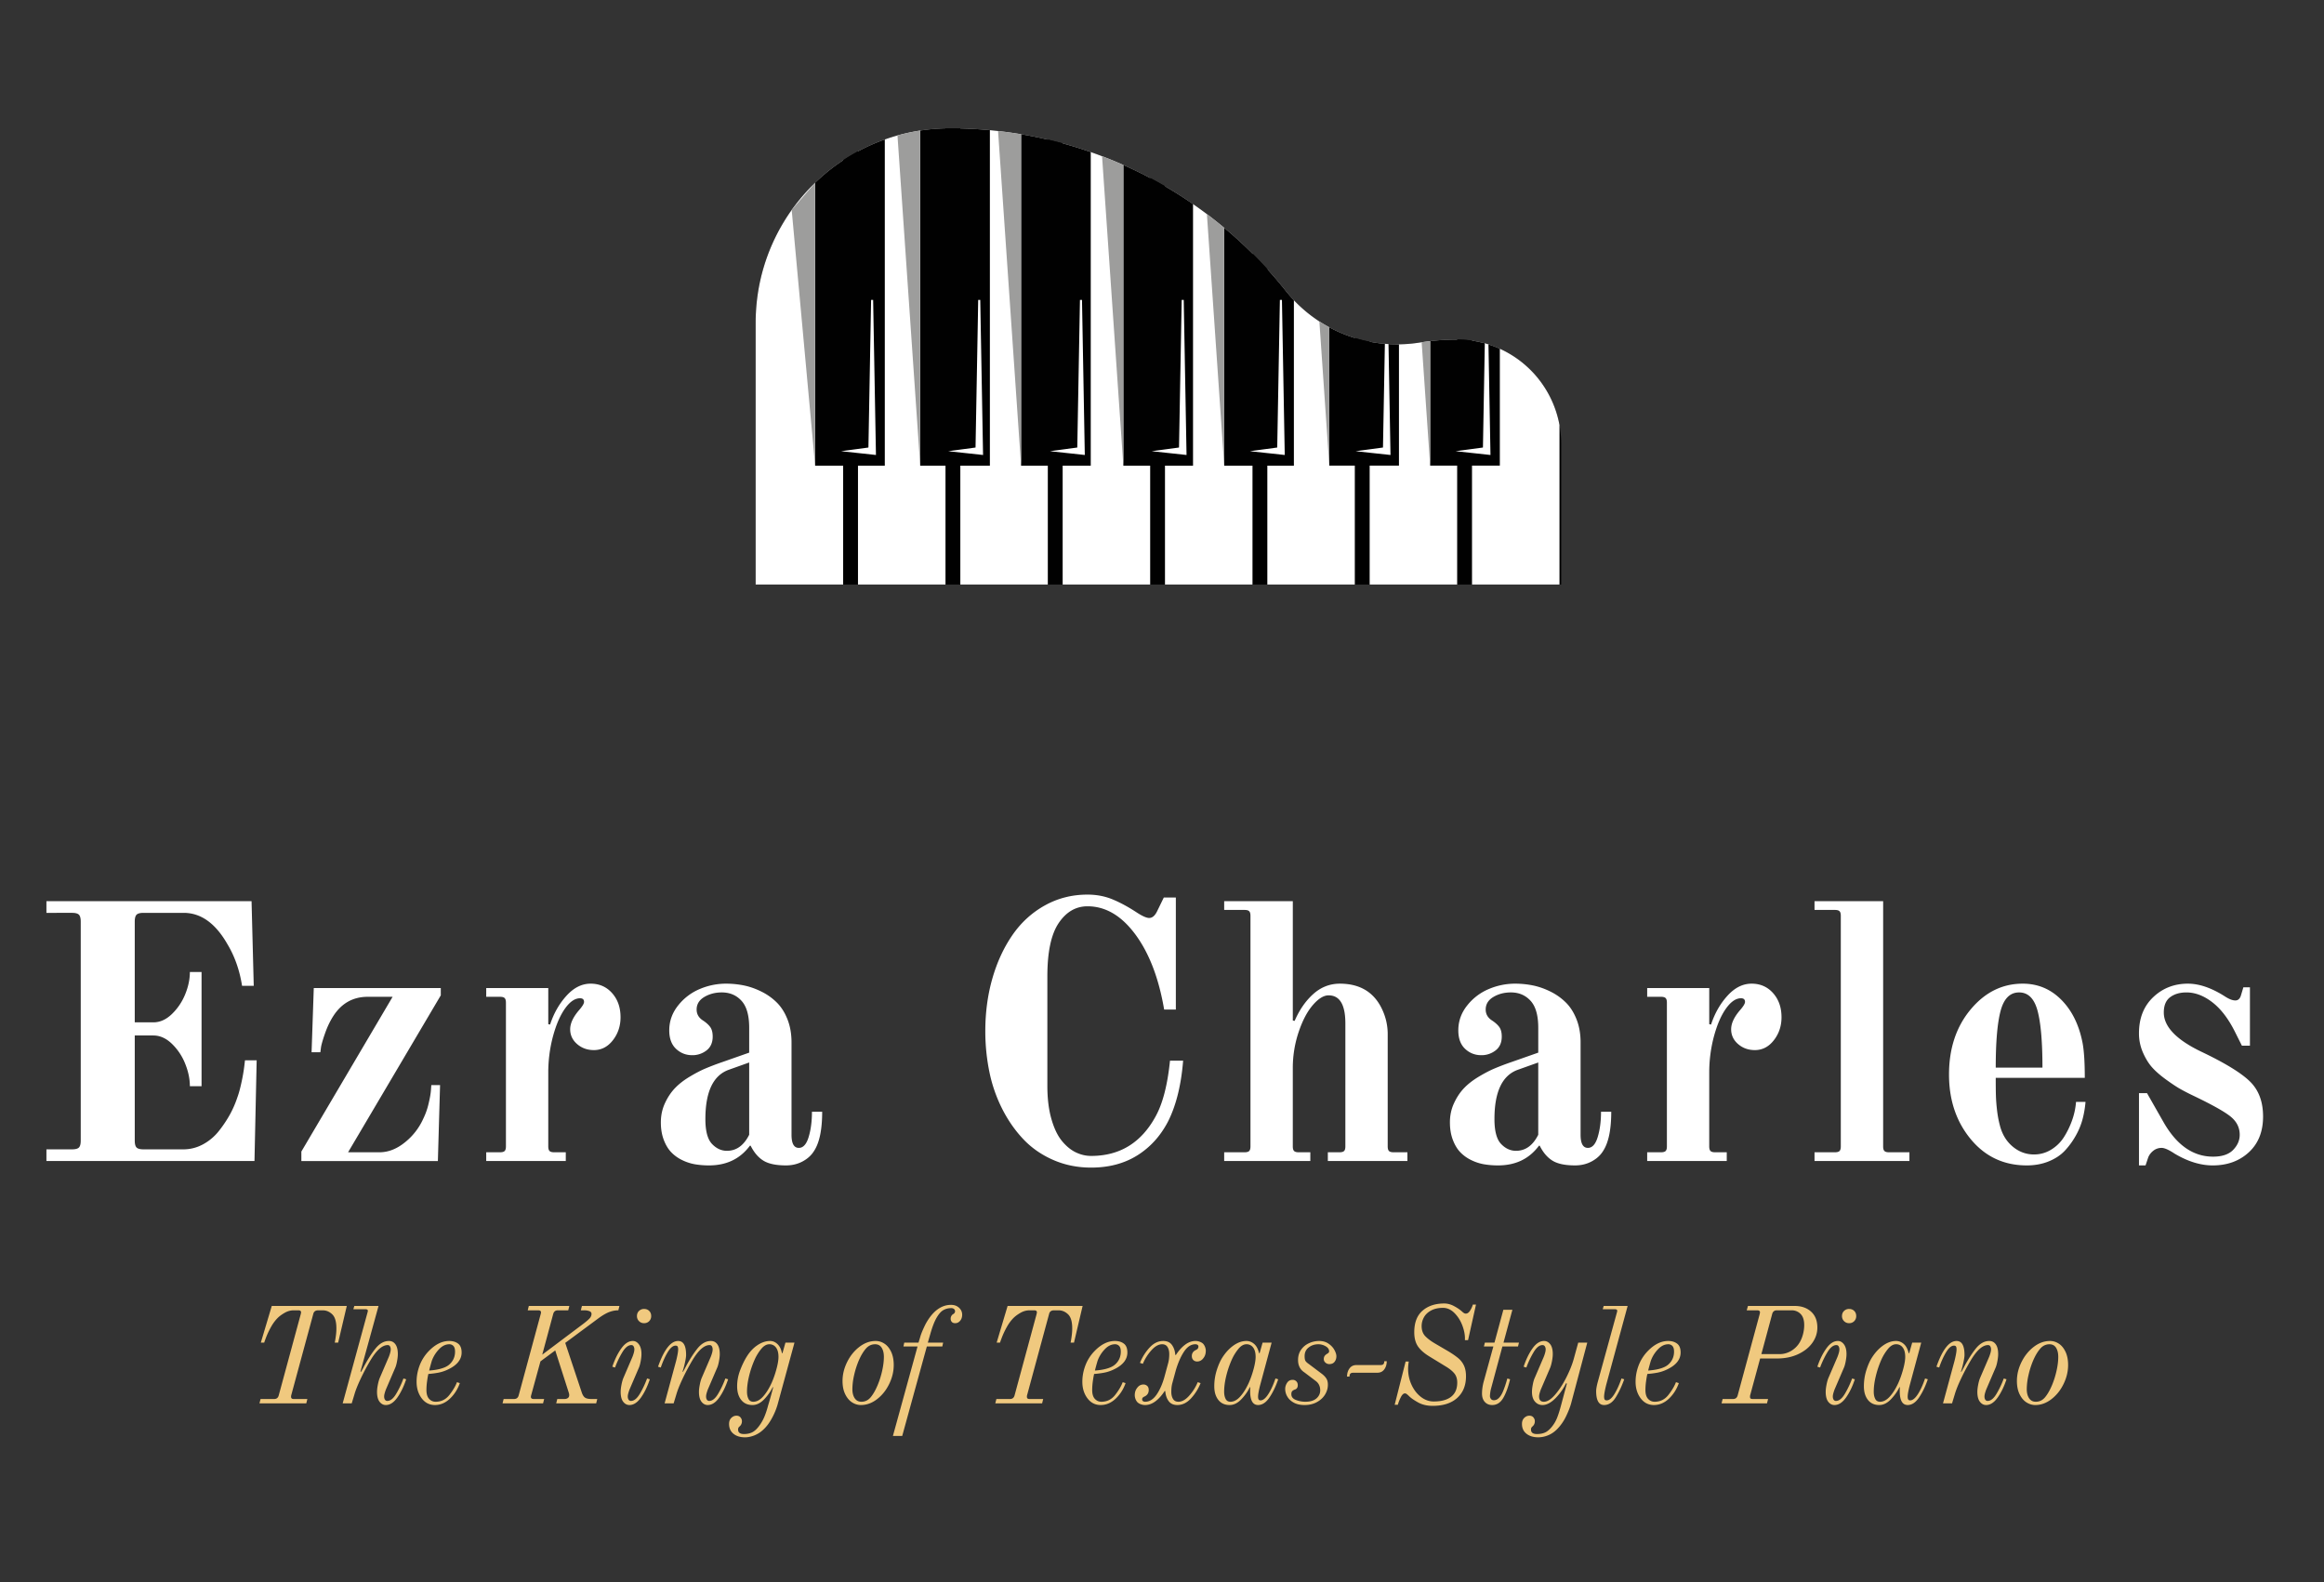
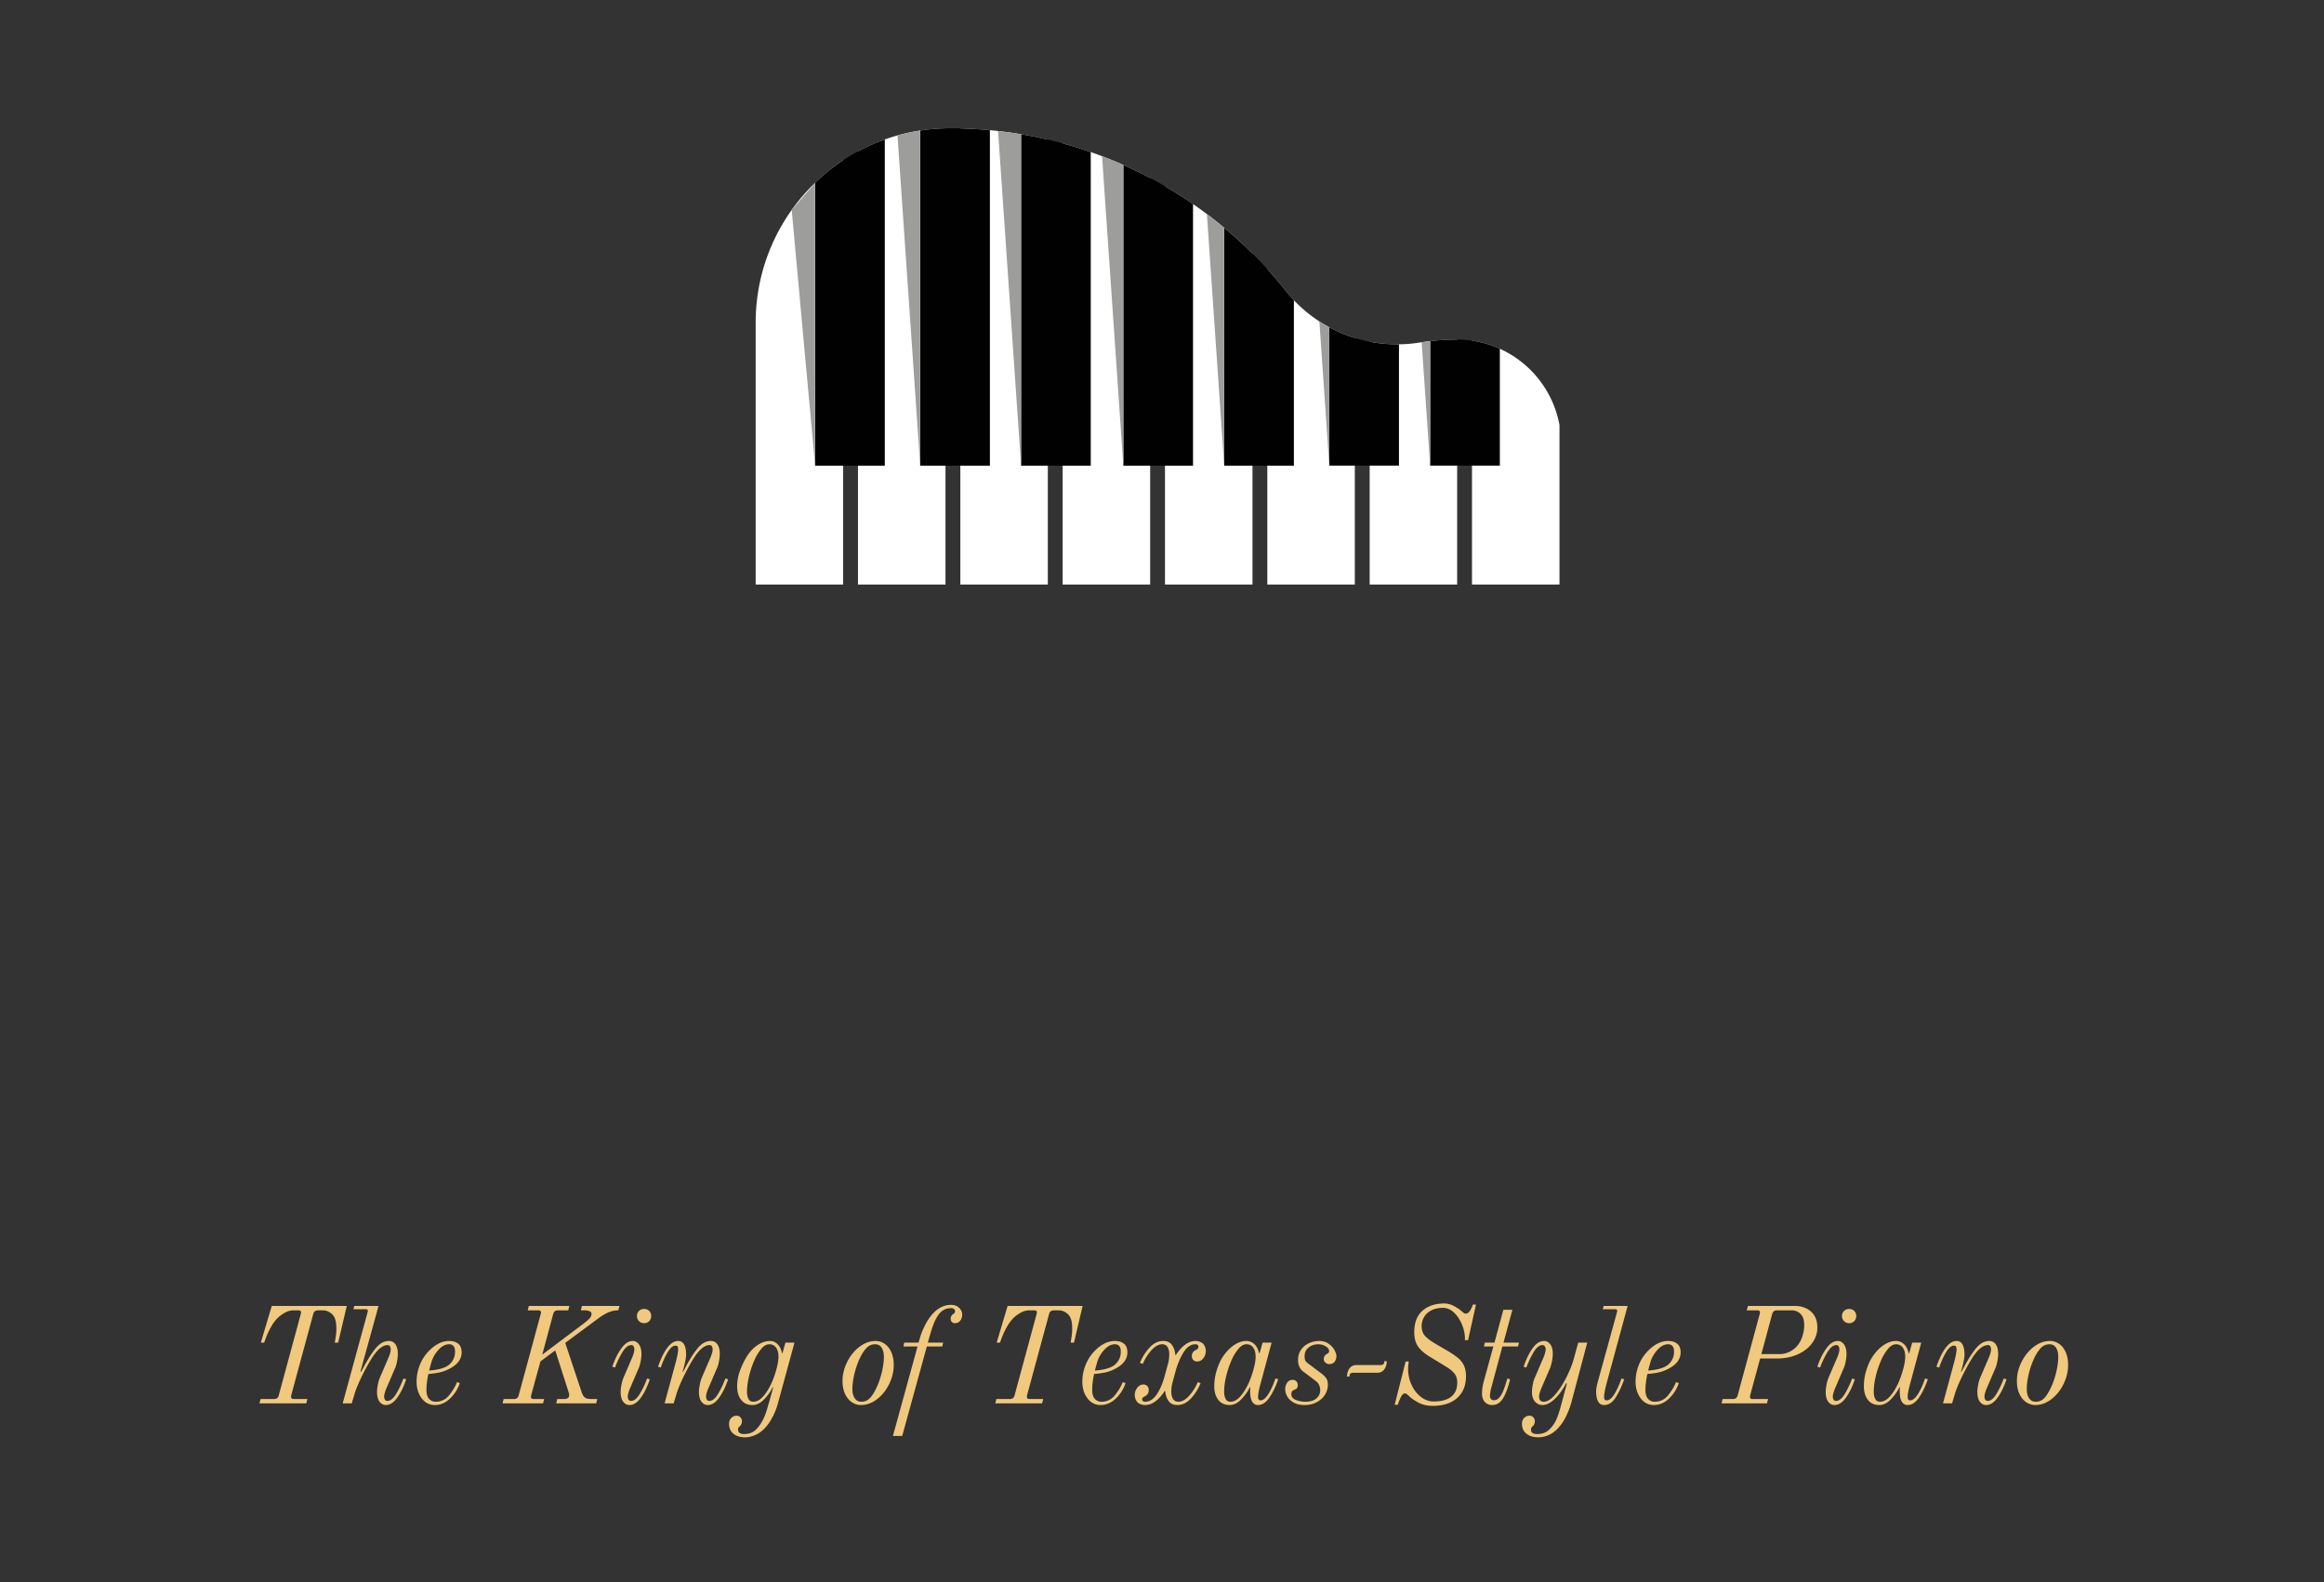
<svg xmlns="http://www.w3.org/2000/svg" width="326" height="222" viewBox="0 0 326 222">
  <rect x="0" y="0" width="326" height="222" fill="#333333" stroke="none" />
  <g fill-rule="nonzero" fill="none">
    <g fill="#FFF">
-       <path d="M6.513 162.882v-1.638h3.584c.477 0 .802-.085.972-.256.171-.17.256-.495.256-.973v-30.72c0-.478-.085-.802-.256-.973-.17-.17-.495-.256-.972-.256H6.513v-1.638h28.774l.307 11.878h-1.638c-.342-2.184-1.024-4.13-2.048-5.836-1.673-2.936-3.72-4.404-6.144-4.404h-5.632c-.478 0-.802.086-.973.256-.17.171-.256.495-.256.973v14.131h2.611c.922 0 1.784-.384 2.586-1.152a8.003 8.003 0 0 0 1.869-2.764c.443-1.076.665-2.125.665-3.15h1.639v16.026h-1.639c0-1.024-.222-2.082-.665-3.174a7.95 7.95 0 0 0-1.87-2.79c-.801-.768-1.663-1.152-2.585-1.152h-2.611v14.745c0 .478.085.802.256.973.17.17.495.256.973.256h5.58c.99 0 1.92-.239 2.791-.717a7.202 7.202 0 0 0 2.227-1.894 16.878 16.878 0 0 0 1.536-2.304c.41-.751.751-1.536 1.024-2.355.205-.546.401-1.263.589-2.15a25.36 25.36 0 0 0 .384-2.202l.102-.87h1.639l-.307 14.13H6.513zM42.274 162.882v-1.33l12.8-21.71h-3.482c-2.048 0-3.652.888-4.813 2.663-.443.683-.819 1.45-1.126 2.304-.307.853-.512 1.536-.614 2.048l-.103.768h-1.229l.308-9.011h17.817v1.024l-13.005 22.016h4.404c1.228 0 2.415-.461 3.558-1.383a8.895 8.895 0 0 0 2.586-3.328 9.764 9.764 0 0 0 .742-2.099c.188-.785.299-1.416.333-1.894l.051-.717h1.229l-.307 10.65h-19.15zM68.205 162.882v-1.228h1.945c.307 0 .52-.06.64-.18.12-.119.18-.332.18-.64v-20.172c0-.308-.06-.52-.18-.64s-.333-.18-.64-.18h-1.945v-1.228h8.704v5.068l.256.052c.512-1.57 1.28-2.919 2.304-4.045 1.024-1.127 2.15-1.69 3.379-1.69s2.236.444 3.02 1.331c.786.888 1.178 2.014 1.178 3.38 0 1.228-.358 2.304-1.075 3.225-.717.922-1.604 1.383-2.662 1.383-.922 0-1.707-.282-2.356-.845-.648-.563-.972-1.255-.972-2.074s.41-1.706 1.228-2.662c.478-.546.717-.939.717-1.178 0-.341-.187-.512-.563-.512-.717 0-1.416.478-2.1 1.434-.682.956-1.245 2.253-1.689 3.891a19.7 19.7 0 0 0-.665 5.171v10.291c0 .308.06.521.179.64.12.12.333.18.64.18h1.638v1.228H68.205zM98.948 156.994c0 1.673.308 2.834.922 3.482.614.649 1.314.973 2.1.973 1.33 0 2.371-.751 3.122-2.253v-10.138l-2.867 1.024c-2.184.786-3.277 3.09-3.277 6.912zm-6.246.461c0-.955.188-1.843.563-2.662.376-.82.836-1.52 1.383-2.1.546-.58 1.228-1.117 2.048-1.612.819-.495 1.57-.888 2.252-1.178a37.1 37.1 0 0 1 2.356-.896l3.788-1.331v-3.482c0-1.74-.358-3.003-1.075-3.788-.717-.785-1.638-1.178-2.765-1.178-.921 0-1.74.213-2.457.64-.717.427-1.075 1.016-1.075 1.766 0 .615.273 1.11.819 1.485.478.307.836.623 1.075.947.239.325.358.777.358 1.357 0 .854-.29 1.502-.87 1.946a3.198 3.198 0 0 1-1.997.665c-.887 0-1.647-.298-2.278-.896-.632-.597-.947-1.459-.947-2.585 0-1.297.418-2.466 1.254-3.507a7.583 7.583 0 0 1 3.046-2.304 9.422 9.422 0 0 1 3.636-.743c.887 0 1.74.086 2.56.256.819.17 1.638.461 2.457.87a8.2 8.2 0 0 1 2.15 1.537c.615.614 1.11 1.4 1.485 2.355.376.956.564 2.03.564 3.225v12.954c0 1.229.34 1.843 1.024 1.843.614 0 1.075-.512 1.382-1.536.307-1.024.46-2.201.46-3.533h1.434c0 2.492-.375 4.318-1.126 5.479-.376.614-.913 1.11-1.613 1.485s-1.476.563-2.33.563c-1.399 0-2.457-.222-3.174-.666-.717-.443-1.314-1.143-1.792-2.099h-.102c-1.366 1.843-3.277 2.765-5.735 2.765a11.83 11.83 0 0 1-1.945-.154 6.65 6.65 0 0 1-1.818-.589 5.348 5.348 0 0 1-1.536-1.1c-.427-.444-.776-1.024-1.05-1.741-.273-.717-.41-1.536-.41-2.458zM138.215 144.655c0-2.594.324-5.034.973-7.321.648-2.287 1.578-4.318 2.79-6.093 1.212-1.775 2.73-3.175 4.557-4.199 1.826-1.024 3.831-1.536 6.016-1.536 1.263 0 2.432.222 3.507.666 1.075.444 2.21 1.058 3.405 1.843.785.512 1.365.768 1.74.768.444 0 .82-.324 1.127-.973l.922-1.894h1.69v15.718h-1.64c-.75-4.403-2.098-7.918-4.044-10.547-1.946-2.628-4.181-3.942-6.707-3.942-1.639 0-2.987.785-4.045 2.355-1.058 1.57-1.587 4.062-1.587 7.475v15.36c0 1.775.188 3.32.563 4.634.375 1.314.862 2.338 1.46 3.072.597.734 1.245 1.271 1.945 1.613.7.341 1.425.512 2.176.512 4.028 0 7.048-1.86 9.062-5.581.99-1.81 1.656-4.403 1.997-7.783h1.843c-.273 3.414-.973 6.247-2.099 8.5-1.058 2.048-2.5 3.643-4.326 4.787-1.827 1.143-3.985 1.715-6.477 1.715-1.912 0-3.687-.358-5.325-1.075-1.638-.717-3.038-1.69-4.198-2.919-1.161-1.228-2.15-2.653-2.97-4.275a20.571 20.571 0 0 1-1.792-5.197 28.402 28.402 0 0 1-.563-5.683zM171.723 162.882v-1.228h2.867c.308 0 .52-.06.64-.18.12-.119.18-.332.18-.64v-32.358c0-.307-.06-.52-.18-.64s-.332-.18-.64-.18h-2.867v-1.228h9.626v16.742l.256.052c.682-1.57 1.561-2.833 2.637-3.79 1.075-.955 2.312-1.433 3.712-1.433 1.57 0 2.884.376 3.942 1.127.853.614 1.527 1.467 2.022 2.56a8.104 8.104 0 0 1 .743 3.379v15.77c0 .307.06.52.179.64.12.119.333.179.64.179h1.946v1.228h-11.162v-1.228h1.638c.308 0 .52-.06.64-.18.12-.119.18-.332.18-.64V143.58c0-2.628-.785-3.942-2.356-3.942-.682 0-1.416.452-2.201 1.356-.785.905-1.45 2.168-1.997 3.79a15.85 15.85 0 0 0-.82 5.094v10.956c0 .308.06.521.18.64.12.12.333.18.64.18h1.638v1.228h-12.083zM209.635 156.994c0 1.673.307 2.834.921 3.482.615.649 1.315.973 2.1.973 1.33 0 2.372-.751 3.123-2.253v-10.138l-2.867 1.024c-2.185.786-3.277 3.09-3.277 6.912zm-6.247.461c0-.955.188-1.843.564-2.662.375-.82.836-1.52 1.382-2.1.546-.58 1.229-1.117 2.048-1.612.82-.495 1.57-.888 2.253-1.178a37.1 37.1 0 0 1 2.355-.896l3.789-1.331v-3.482c0-1.74-.359-3.003-1.075-3.788-.717-.785-1.639-1.178-2.765-1.178-.922 0-1.741.213-2.458.64-.717.427-1.075 1.016-1.075 1.766 0 .615.273 1.11.82 1.485.477.307.835.623 1.074.947.24.325.359.777.359 1.357 0 .854-.29 1.502-.87 1.946a3.198 3.198 0 0 1-1.997.665c-.888 0-1.647-.298-2.279-.896-.631-.597-.947-1.459-.947-2.585 0-1.297.418-2.466 1.254-3.507a7.583 7.583 0 0 1 3.047-2.304 9.422 9.422 0 0 1 3.635-.743c.887 0 1.74.086 2.56.256.82.17 1.638.461 2.458.87a8.2 8.2 0 0 1 2.15 1.537c.614.614 1.11 1.4 1.485 2.355.375.956.563 2.03.563 3.225v12.954c0 1.229.341 1.843 1.024 1.843.614 0 1.075-.512 1.382-1.536.308-1.024.461-2.201.461-3.533h1.434c0 2.492-.376 4.318-1.127 5.479-.375.614-.913 1.11-1.612 1.485-.7.375-1.477.563-2.33.563-1.4 0-2.458-.222-3.174-.666-.717-.443-1.315-1.143-1.792-2.099h-.103c-1.365 1.843-3.277 2.765-5.734 2.765a11.83 11.83 0 0 1-1.946-.154 6.65 6.65 0 0 1-1.817-.589 5.348 5.348 0 0 1-1.536-1.1c-.427-.444-.777-1.024-1.05-1.741-.273-.717-.41-1.536-.41-2.458zM231.06 162.882v-1.228h1.946c.307 0 .52-.06.64-.18.12-.119.179-.332.179-.64v-20.172c0-.308-.06-.52-.18-.64-.119-.12-.332-.18-.64-.18h-1.945v-1.228h8.704v5.068l.256.052c.512-1.57 1.28-2.919 2.304-4.045 1.024-1.127 2.15-1.69 3.38-1.69 1.228 0 2.235.444 3.02 1.331.785.888 1.178 2.014 1.178 3.38 0 1.228-.359 2.304-1.076 3.225-.716.922-1.604 1.383-2.662 1.383-.922 0-1.707-.282-2.355-.845-.649-.563-.973-1.255-.973-2.074s.41-1.706 1.229-2.662c.478-.546.717-.939.717-1.178 0-.341-.188-.512-.564-.512-.716 0-1.416.478-2.099 1.434-.682.956-1.246 2.253-1.69 3.891a19.7 19.7 0 0 0-.665 5.171v10.291c0 .308.06.521.18.64.119.12.332.18.64.18h1.638v1.228H231.06zM254.533 162.882v-1.228h2.867c.308 0 .521-.06.64-.18.12-.119.18-.332.18-.64v-32.358c0-.307-.06-.52-.18-.64-.119-.12-.332-.18-.64-.18h-2.867v-1.228h9.626v34.406c0 .308.06.521.18.64.119.12.332.18.64.18h2.866v1.228h-13.312zM273.399 150.748c0-3.652 1.006-6.69 3.02-9.114 2.014-2.423 4.455-3.635 7.322-3.635 2.082 0 3.866.734 5.35 2.202 1.485 1.468 2.484 3.43 2.996 5.888.238 1.092.358 2.799.358 5.12h-12.493c0 1.092.009 1.928.026 2.509.017.58.068 1.246.153 1.996.086.751.214 1.451.384 2.1.308 1.263.905 2.27 1.792 3.02.888.751 1.895 1.127 3.021 1.127a4.52 4.52 0 0 0 2.38-.666 5.46 5.46 0 0 0 1.793-1.74c.46-.717.845-1.502 1.152-2.356a9.924 9.924 0 0 0 .563-2.611h1.331a14.18 14.18 0 0 1-.41 2.406 9.835 9.835 0 0 1-.972 2.356 10.727 10.727 0 0 1-1.536 2.099c-.58.614-1.331 1.11-2.253 1.485-.921.375-1.945.563-3.072.563-3.208 0-5.828-1.229-7.86-3.687-2.03-2.457-3.045-5.478-3.045-9.062zm6.553-.973h6.554c0-3.618-.23-6.28-.691-7.987-.461-1.707-1.323-2.56-2.586-2.56s-2.125.853-2.586 2.56c-.46 1.707-.69 4.37-.69 7.987zM300.046 163.497v-10.138h1.127l2.304 4.045c1.843 3.243 4.164 4.864 6.963 4.864 1.263 0 2.201-.316 2.816-.947.614-.632.921-1.34.921-2.125 0-.99-.41-1.826-1.228-2.509-.82-.682-2.543-1.655-5.172-2.918a32.403 32.403 0 0 1-1.945-.999c-.512-.29-1.17-.725-1.971-1.305-.803-.58-1.451-1.144-1.946-1.69-.495-.546-.93-1.246-1.306-2.099a6.664 6.664 0 0 1-.563-2.714c0-2.116.666-3.805 1.997-5.068 1.331-1.263 2.952-1.895 4.864-1.895 1.57 0 3.277.58 5.12 1.741.614.41 1.126.614 1.536.614.41 0 .683-.273.82-.819l.306-1.024h.922v8.192h-1.126l-.973-1.945c-.922-1.844-1.98-3.226-3.175-4.148-1.194-.921-2.406-1.382-3.635-1.382-.921 0-1.68.222-2.278.666-.598.443-.896 1.16-.896 2.15 0 2.014 1.809 3.874 5.427 5.58 3.277 1.571 5.512 2.953 6.707 4.148 1.195 1.195 1.792 2.816 1.792 4.864 0 2.116-.665 3.789-1.997 5.018-1.33 1.228-3.02 1.843-5.068 1.843-1.707 0-3.482-.546-5.325-1.639-.82-.546-1.434-.819-1.843-.819-.444 0-.837.137-1.178.41-.341.273-.58.597-.717.973l-.358 1.075h-.922z" />
-     </g>
+       </g>
    <g fill="#F0C97F">
      <path d="M36.549 196.268h1.92c.333 0 .544-.173.633-.518l3.092-11.405c.025-.128.038-.205.038-.23 0-.193-.128-.289-.384-.289h-.634c-.435 0-.848.11-1.238.327-.39.217-.714.448-.97.691-.37.358-.7.797-.988 1.315a11.314 11.314 0 0 0-.692 1.46c-.172.454-.259.7-.259.739h-.48l1.536-5.146h10.522l-1.21 5.146h-.48c.013-.052.035-.167.067-.346.032-.18.068-.422.106-.73.038-.307.058-.614.058-.921 0-.947-.196-1.607-.586-1.978-.39-.371-.835-.557-1.334-.557h-.634c-.384 0-.614.173-.691.519L40.85 195.75a.911.911 0 0 0-.02.21c0 .103.03.18.087.231.057.051.15.077.278.077h1.92l-.153.614h-6.567l.154-.614zM54.117 197.113c-.346 0-.637-.154-.874-.461-.237-.307-.355-.768-.355-1.382 0-.282.038-.618.115-1.008.077-.39.167-.708.269-.95l1.229-2.862c.064-.14.131-.326.201-.556.07-.23.106-.423.106-.576a.836.836 0 0 0-.106-.442.347.347 0 0 0-.316-.173c-.768 0-1.581.723-2.439 2.17-.512.87-.97 1.734-1.373 2.592-.403.857-.688 1.574-.854 2.15l-.384 1.267h-1.267l3.494-12.787c.026-.102.039-.166.039-.192 0-.153-.116-.23-.346-.23h-1.69l.135-.461h3.398l-2.534 9.197.077.057.268-.48c.564-1.088 1.136-2.003 1.719-2.745.582-.743 1.225-1.114 1.93-1.114.383 0 .687.157.911.47.224.314.336.772.336 1.373 0 .282-.038.624-.115 1.028-.077.403-.166.713-.269.93l-1.228 2.862c-.064.14-.132.326-.202.556-.07.23-.106.423-.106.576 0 .18.039.327.116.442a.37.37 0 0 0 .326.173c.435 0 .851-.333 1.248-.999.397-.665.736-1.382 1.018-2.15l.384.115c-.346 1.037-.765 1.898-1.258 2.583-.493.684-1.027 1.027-1.603 1.027zM61.01 197.113c-.768 0-1.39-.317-1.863-.95-.473-.634-.71-1.405-.71-2.314 0-.768.14-1.527.422-2.275a5.863 5.863 0 0 1 1.267-2.007c.922-.96 1.882-1.44 2.88-1.44.512 0 .932.125 1.258.375.326.25.49.662.49 1.238 0 .998-.647 1.798-1.94 2.4a5.48 5.48 0 0 1-1.305.432 12.61 12.61 0 0 1-1.421.182c-.064.27-.125.618-.182 1.047a9.046 9.046 0 0 0-.087 1.2c0 .563.125.979.375 1.248s.553.403.912.403c.793 0 1.44-.32 1.939-.96.499-.64.851-1.235 1.056-1.786l.403.135c-.307.87-.774 1.6-1.402 2.189-.627.588-1.324.883-2.092.883zm-.807-4.839c.935-.064 1.683-.224 2.247-.48.41-.179.742-.46.998-.844.256-.384.384-.826.384-1.325 0-.371-.077-.637-.23-.797a.765.765 0 0 0-.576-.24c-.525 0-1.012.24-1.46.72a4.582 4.582 0 0 0-.979 1.565c-.064.205-.134.448-.211.73-.077.281-.134.505-.173.671zM70.648 196.268h1.46c.345 0 .562-.173.652-.518l3.091-11.405a1.05 1.05 0 0 0 .039-.23c0-.193-.135-.289-.404-.289h-1.459l.154-.614h5.683l-.154.614h-1.459c-.345 0-.563.173-.653.519l-1.536 5.702 5.722-4.3c.422-.32.726-.58.912-.778.186-.199.278-.413.278-.643 0-.18-.099-.308-.297-.384a2.06 2.06 0 0 0-.74-.116h-.46l.153-.614h5.261l-.153.614c-.41 0-.826.077-1.248.23-.423.154-.935.449-1.536.884l-4.666 3.456 2.342 7.027c.116.32.266.541.452.663.185.121.483.182.892.182h.807l-.154.614h-5.606l.153-.614h.999a.817.817 0 0 0 .48-.134c.128-.09.192-.23.192-.423 0-.102-.02-.211-.058-.326l-1.9-5.933-2.074 1.536-1.306 4.762a1.059 1.059 0 0 0-.038.21c0 .206.134.308.403.308h1.46l-.154.614h-5.684l.154-.614zM90.347 185.631a.965.965 0 0 1-.71-.288.965.965 0 0 1-.288-.71c0-.295.096-.535.288-.72a.983.983 0 0 1 .71-.279c.295 0 .535.093.72.279.186.185.279.425.279.72a.983.983 0 0 1-.279.71.957.957 0 0 1-.72.288zm-2.054 11.482c-.346 0-.637-.154-.874-.461-.237-.307-.355-.768-.355-1.382 0-.282.038-.618.115-1.008.077-.39.167-.708.269-.95l1.229-2.862c.064-.14.131-.326.201-.556.07-.23.106-.423.106-.576a.836.836 0 0 0-.106-.442.347.347 0 0 0-.316-.173c-.436 0-.855.333-1.258.999a12.331 12.331 0 0 0-1.027 2.15l-.384-.115c.345-1.024.768-1.882 1.267-2.573.5-.691 1.037-1.037 1.613-1.037.333 0 .617.16.854.48.237.32.355.775.355 1.363 0 .282-.038.624-.115 1.028-.077.403-.166.713-.269.93l-1.228 2.862c-.064.14-.132.326-.202.556-.07.23-.106.423-.106.576 0 .18.039.327.116.442a.37.37 0 0 0 .326.173c.435 0 .851-.333 1.248-.999.397-.665.736-1.382 1.018-2.15l.384.115c-.346 1.037-.765 1.898-1.258 2.583-.493.684-1.027 1.027-1.603 1.027zM99.275 197.113c-.345 0-.637-.154-.873-.461-.237-.307-.356-.768-.356-1.382 0-.282.039-.618.116-1.008.076-.39.166-.708.268-.95l1.23-2.862c.063-.14.13-.326.2-.556.071-.23.106-.423.106-.576a.836.836 0 0 0-.105-.442.347.347 0 0 0-.317-.173c-.768 0-1.58.723-2.438 2.17-.512.87-.97 1.734-1.373 2.592-.403.857-.688 1.574-.855 2.15l-.384 1.267h-1.267l1.613-5.952c.192-.768.288-1.312.288-1.632 0-.179-.026-.31-.077-.393-.051-.083-.147-.125-.288-.125-.358 0-.72.298-1.085.893-.364.595-.694 1.321-.988 2.179l-.384-.115c.844-2.407 1.785-3.61 2.822-3.61.742 0 1.114.653 1.114 1.959 0 .256-.061.65-.183 1.18-.121.532-.227.912-.317 1.143l.058.057.269-.48c.563-1.088 1.136-2.003 1.718-2.745.583-.743 1.226-1.114 1.93-1.114.384 0 .688.157.912.47.224.314.336.772.336 1.373 0 .282-.039.624-.115 1.028-.077.403-.167.713-.27.93l-1.228 2.862c-.064.14-.131.326-.202.556-.07.23-.105.423-.105.576 0 .18.038.327.115.442a.37.37 0 0 0 .326.173c.436 0 .852-.333 1.248-.999.397-.665.736-1.382 1.018-2.15l.384.115c-.346 1.037-.765 1.898-1.258 2.583-.492.684-1.027 1.027-1.603 1.027zM104.517 201.644c-.679 0-1.223-.166-1.632-.5-.41-.332-.615-.793-.615-1.382 0-.358.106-.64.317-.844.211-.205.451-.308.72-.308.243 0 .432.08.567.24.134.16.201.336.201.528 0 .32-.121.576-.365.768a.706.706 0 0 0-.134.173.595.595 0 0 0-.038.25c0 .41.275.614.825.614.435 0 .816-.08 1.143-.24.326-.16.643-.445.95-.854.32-.423.58-.874.778-1.354.198-.48.368-.995.508-1.545.077-.244.196-.65.356-1.22.16-.57.278-1.014.355-1.334l-.058-.038c-.269.576-.662 1.139-1.18 1.69-.519.55-1.073.825-1.661.825-.679 0-1.207-.24-1.584-.72-.378-.48-.567-1.117-.567-1.91 0-.769.144-1.527.432-2.276.288-.749.599-1.385.931-1.91.423-.679.925-1.21 1.508-1.594.582-.384 1.168-.576 1.756-.576.384 0 .73.147 1.037.442.307.294.512.71.615 1.248l.076.038.423-1.497h1.267l-2.362 8.659a9.448 9.448 0 0 1-.787 1.91c-.358.672-.768 1.22-1.229 1.642a3.896 3.896 0 0 1-1.276.816c-.455.173-.88.259-1.277.259zm1.152-4.992c.473 0 .928-.24 1.363-.72.435-.48.838-1.123 1.21-1.93.256-.576.48-1.216.672-1.92.192-.704.288-1.28.288-1.728 0-.563-.116-.998-.346-1.305a1.113 1.113 0 0 0-.94-.461c-.398 0-.775.218-1.134.653a6.705 6.705 0 0 0-.921 1.497 13.51 13.51 0 0 0-.778 2.285c-.198.807-.297 1.549-.297 2.227 0 .384.067.714.201.99.135.274.362.412.682.412zM120.76 197.113c-.435 0-.848-.125-1.238-.375s-.71-.63-.96-1.142c-.25-.512-.375-1.133-.375-1.862 0-.896.215-1.78.643-2.65.43-.87 1.002-1.58 1.719-2.131.717-.55 1.478-.826 2.285-.826.435 0 .844.125 1.228.375s.698.63.941 1.142c.243.512.365 1.133.365 1.862 0 .896-.211 1.78-.634 2.65-.422.87-.988 1.58-1.699 2.131-.71.55-1.469.826-2.275.826zm.077-.461c.512 0 .94-.205 1.286-.614.346-.41.666-.96.96-1.652.269-.627.487-1.305.653-2.035.166-.73.25-1.395.25-1.997 0-.524-.103-.95-.308-1.276-.204-.327-.512-.49-.921-.49-.512 0-.947.208-1.306.624-.358.416-.685.963-.979 1.642a11.842 11.842 0 0 0-.653 2.035 9.046 9.046 0 0 0-.25 1.997c0 .524.11.95.327 1.276.218.327.531.49.94.49zM128.709 188.895h-1.978l.115-.537h1.997l.23-.75c.077-.294.215-.665.413-1.113.199-.448.375-.8.528-1.056.948-1.587 2.08-2.38 3.399-2.38.448 0 .819.134 1.113.403.295.268.442.595.442.979 0 .345-.096.63-.288.854-.192.224-.422.336-.691.336-.205 0-.362-.057-.47-.173a.644.644 0 0 1-.164-.46c0-.128.029-.247.087-.356a.733.733 0 0 1 .22-.259c.205-.102.308-.243.308-.422a.4.4 0 0 0-.144-.317.58.58 0 0 0-.394-.125c-.41 0-.778.093-1.104.279-.326.185-.643.544-.95 1.075-.308.531-.602 1.296-.884 2.294l-.345 1.19h2.15l-.115.538h-2.17l-3.456 12.557h-1.305l3.456-12.557zM139.768 196.268h1.92c.333 0 .544-.173.634-.518l3.09-11.405c.026-.128.04-.205.04-.23 0-.193-.129-.289-.385-.289h-.633c-.436 0-.848.11-1.239.327-.39.217-.713.448-.97.691-.37.358-.7.797-.988 1.315a11.314 11.314 0 0 0-.691 1.46c-.173.454-.26.7-.26.739h-.48l1.536-5.146h10.522l-1.21 5.146h-.48c.013-.052.036-.167.068-.346.032-.18.067-.422.105-.73.039-.307.058-.614.058-.921 0-.947-.195-1.607-.586-1.978-.39-.371-.835-.557-1.334-.557h-.634c-.384 0-.614.173-.691.519l-3.091 11.405a.911.911 0 0 0-.02.21c0 .103.03.18.087.231.058.051.15.077.278.077h1.92l-.153.614h-6.567l.154-.614zM154.398 197.113c-.768 0-1.388-.317-1.862-.95-.474-.634-.71-1.405-.71-2.314 0-.768.14-1.527.422-2.275a5.863 5.863 0 0 1 1.267-2.007c.922-.96 1.882-1.44 2.88-1.44.512 0 .931.125 1.258.375.326.25.49.662.49 1.238 0 .998-.647 1.798-1.94 2.4a5.48 5.48 0 0 1-1.305.432 12.61 12.61 0 0 1-1.421.182c-.064.27-.125.618-.183 1.047a9.046 9.046 0 0 0-.086 1.2c0 .563.125.979.374 1.248.25.269.554.403.912.403.794 0 1.44-.32 1.94-.96.499-.64.85-1.235 1.056-1.786l.403.135c-.307.87-.775 1.6-1.402 2.189-.627.588-1.325.883-2.093.883zm-.806-4.839c.934-.064 1.683-.224 2.246-.48.41-.179.743-.46.999-.844.256-.384.384-.826.384-1.325 0-.371-.077-.637-.23-.797a.765.765 0 0 0-.577-.24c-.524 0-1.01.24-1.459.72a4.582 4.582 0 0 0-.979 1.565c-.064.205-.134.448-.211.73-.077.281-.135.505-.173.671zM160.62 197.113c-.218 0-.43-.042-.634-.125a1.222 1.222 0 0 1-.461-.298 1.472 1.472 0 0 1-.26-.47 1.502 1.502 0 0 1-.086-.47c0-.423.115-.775.346-1.056.23-.308.525-.461.883-.461.166 0 .32.051.46.153.18.128.27.333.27.615 0 .435-.199.742-.596.921a.888.888 0 0 0-.259.173c-.045.051-.067.135-.067.25 0 .09.038.163.115.22a.5.5 0 0 0 .307.087c.615 0 1.156-.342 1.623-1.027.467-.685.841-1.559 1.123-2.621l.48-1.766c.102-.372.154-.794.154-1.268 0-.396-.08-.726-.24-.988-.16-.263-.413-.394-.759-.394-.499 0-1.001.282-1.507.845a6.685 6.685 0 0 0-1.2 1.9l-.403-.134a7.01 7.01 0 0 1 1.353-2.15c.57-.615 1.207-.922 1.91-.922.551 0 .96.189 1.23.567.268.377.422.835.46 1.372l.077.039c.397-.615.829-1.098 1.296-1.45.467-.352.957-.528 1.469-.528.218 0 .429.042.634.125.204.083.358.182.46.298.116.14.202.297.26.47.057.173.086.33.086.47 0 .423-.115.775-.346 1.056-.23.308-.524.461-.883.461a.767.767 0 0 1-.46-.153c-.18-.141-.27-.346-.27-.615 0-.384.186-.665.557-.845.141-.064.237-.134.288-.21a.508.508 0 0 0 .077-.289.265.265 0 0 0-.115-.22.5.5 0 0 0-.307-.087c-.602 0-1.13.34-1.584 1.018-.455.678-.842 1.555-1.162 2.63l-.48 1.766c-.102.346-.153.768-.153 1.268 0 .396.08.726.24.988.16.263.412.394.758.394.5 0 1.002-.282 1.507-.845a6.685 6.685 0 0 0 1.2-1.9l.403.134a7.01 7.01 0 0 1-1.353 2.15c-.57.615-1.207.922-1.91.922-.551 0-.96-.189-1.23-.567-.268-.377-.422-.835-.46-1.372l-.077-.039c-.397.615-.829 1.098-1.296 1.45-.467.352-.957.528-1.469.528zM172.485 197.113c-.679 0-1.207-.24-1.584-.72-.378-.48-.567-1.117-.567-1.91 0-.781.116-1.533.346-2.257.23-.723.493-1.315.787-1.776.448-.704.97-1.267 1.565-1.69.595-.422 1.2-.633 1.814-.633.397 0 .756.138 1.076.413.32.275.55.7.69 1.277l.078.038.422-1.497h1.267l-1.632 6.048c-.179.716-.269 1.228-.269 1.536 0 .179.026.31.077.393.051.083.141.125.269.125.346 0 .704-.285 1.075-.854.371-.57.71-1.31 1.018-2.218l.384.115c-.333.986-.74 1.834-1.22 2.544s-1.014 1.066-1.603 1.066c-.742 0-1.113-.653-1.113-1.959a5.331 5.331 0 0 1 .019-.518l-.058-.038c-.268.576-.662 1.139-1.18 1.69-.519.55-1.072.825-1.661.825zm.115-.461c.474 0 .928-.24 1.363-.72.435-.48.839-1.123 1.21-1.93.256-.576.48-1.216.672-1.92.192-.704.288-1.28.288-1.728 0-.563-.115-.998-.346-1.305a1.113 1.113 0 0 0-.94-.461c-.397 0-.775.218-1.133.653a6.705 6.705 0 0 0-.922 1.497 13.51 13.51 0 0 0-.778 2.285c-.198.807-.297 1.549-.297 2.227 0 .384.067.714.201.99.135.274.362.412.682.412zM182.987 197.113c-.589 0-1.085-.109-1.488-.327-.403-.217-.707-.499-.912-.844a2.114 2.114 0 0 1-.307-1.095c0-.294.09-.579.269-.854.179-.275.441-.413.787-.413.192 0 .358.067.5.202.14.134.21.316.21.547 0 .32-.134.525-.403.614a.916.916 0 0 0-.365.211c-.09.09-.134.237-.134.442 0 .371.214.64.643.806.429.167.867.25 1.315.25.679 0 1.197-.154 1.556-.46.358-.308.537-.692.537-1.153 0-.256-.051-.496-.153-.72a1.458 1.458 0 0 0-.461-.566l-1.594-1.21c-.601-.384-.902-.966-.902-1.747 0-.563.144-1.046.432-1.45.288-.403.659-.707 1.113-.912a3.399 3.399 0 0 1 1.412-.307c.512 0 .95.125 1.315.375s.64.544.825.883c.186.339.279.637.279.893 0 .294-.083.55-.25.768-.166.217-.416.326-.749.326a.803.803 0 0 1-.528-.202.636.636 0 0 1-.24-.508c0-.244.084-.436.25-.576.051-.052.14-.116.269-.192.153-.09.23-.192.23-.308 0-.294-.163-.534-.49-.72a2.048 2.048 0 0 0-1.027-.278c-.512 0-.96.147-1.344.442-.384.294-.576.704-.576 1.228 0 .32.042.544.125.672.083.128.227.263.432.404l1.786 1.344c.281.204.505.425.672.662.166.237.25.547.25.931 0 .474-.132.928-.394 1.363-.263.436-.643.79-1.143 1.066-.499.275-1.081.413-1.747.413zM188.958 193.12c0-.449.116-.83.346-1.143.23-.314.55-.47.96-.47h3.38c.191 0 .329-.042.412-.125.083-.084.125-.221.125-.413h.345c0 .448-.115.829-.345 1.142-.23.314-.55.47-.96.47h-3.38c-.191 0-.329.042-.412.125-.083.084-.125.221-.125.413h-.346zM200.958 197.228c-.78 0-1.459-.16-2.035-.48-.576-.32-.998-.614-1.267-.883a2.76 2.76 0 0 0-.326-.288.439.439 0 0 0-.25-.096c-.205 0-.397.176-.576.528a5.95 5.95 0 0 0-.422 1.065h-.442l1.536-6.067h.442a6.277 6.277 0 0 0-.096 1.018c0 .806.163 1.561.49 2.265.326.704.764 1.268 1.314 1.69.55.422 1.146.634 1.786.634 1.075 0 1.894-.224 2.458-.672.563-.448.844-1.108.844-1.978 0-.512-.128-.931-.384-1.258-.256-.326-.646-.65-1.17-.97l-2.228-1.362c-.78-.461-1.35-.948-1.709-1.46-.358-.512-.537-1.184-.537-2.016 0-1.344.387-2.352 1.161-3.024.775-.672 1.789-1.008 3.043-1.008.461 0 .919.122 1.373.365.455.243.823.493 1.104.749.128.115.23.195.307.24.077.045.16.067.25.067.218 0 .416-.14.595-.422.18-.282.307-.563.384-.845h.442l-1.114 4.992h-.441c.038-.614-.074-1.28-.336-1.997-.263-.717-.637-1.318-1.124-1.805-.486-.486-1.024-.73-1.612-.73-.653 0-1.207.122-1.661.366-.455.243-.79.56-1.008.95-.218.39-.327.803-.327 1.238 0 .602.176 1.082.528 1.44.352.359.83.71 1.43 1.056l1.806 1.056c.588.359 1.052.682 1.392.97.339.288.601.634.787 1.037.185.403.278.899.278 1.488 0 1.28-.41 2.291-1.229 3.033-.819.743-1.97 1.114-3.456 1.114zM209.31 197.113c-.422 0-.764-.144-1.027-.432-.262-.288-.393-.682-.393-1.181 0-.486.07-1.011.21-1.574l1.383-5.03h-1.325l.135-.538h1.344l1.248-4.608h1.267l-1.248 4.608h2.17l-.135.537h-2.189l-1.593 5.914a3.79 3.79 0 0 0-.106.528 4.036 4.036 0 0 0-.048.547c0 .115.045.237.135.365.09.128.23.192.422.192a.946.946 0 0 0 .5-.154c.294-.205.546-.553.758-1.046.21-.493.419-1.11.624-1.853l.384.115c-.256 1.088-.576 1.962-.96 2.621-.384.66-.903.989-1.556.989zM215.8 201.644c-.691 0-1.248-.166-1.67-.5-.423-.332-.634-.793-.634-1.382 0-.358.106-.64.317-.844.211-.205.451-.308.72-.308.243 0 .432.08.566.24.135.16.202.336.202.528 0 .32-.122.576-.365.768a.706.706 0 0 0-.134.173.595.595 0 0 0-.039.25c0 .41.275.614.826.614.448 0 .832-.073 1.152-.22.32-.148.64-.42.96-.817a4.81 4.81 0 0 0 .758-1.334c.186-.493.355-1.034.509-1.622l.826-3.092-.116-.038a7.798 7.798 0 0 1-1.536 2.15c-.614.602-1.203.903-1.766.903-.422 0-.774-.16-1.056-.48-.282-.32-.422-.775-.422-1.363 0-.282.038-.624.115-1.028.077-.403.166-.713.269-.93l1.228-2.862c.064-.14.132-.326.202-.556.07-.23.106-.423.106-.576a.78.78 0 0 0-.116-.442.37.37 0 0 0-.326-.173c-.435 0-.851.333-1.248.999a12.779 12.779 0 0 0-1.018 2.15l-.384-.115c.346-1.037.765-1.898 1.258-2.583.493-.684 1.027-1.027 1.603-1.027.346 0 .637.154.874.461.237.307.355.768.355 1.382 0 .282-.038.618-.115 1.008-.077.39-.167.708-.269.95l-1.229 2.862c-.064.14-.131.326-.201.556-.07.23-.106.423-.106.576 0 .487.224.73.672.73.474 0 .992-.323 1.555-.97.563-.646 1.085-1.44 1.565-2.38.48-.941.835-1.821 1.066-2.64l.633-2.304h1.267l-2.265 8.524c-.154.55-.394 1.162-.72 1.834a6.598 6.598 0 0 1-1.2 1.738c-.41.422-.851.726-1.325.912a3.688 3.688 0 0 1-1.344.278zM225.016 197.113c-.742 0-1.114-.653-1.114-1.959 0-.256.064-.64.192-1.152l2.727-9.907c.025-.102.038-.166.038-.192 0-.153-.115-.23-.345-.23h-1.69l.134-.461h3.36l-2.995 11.02c-.205.82-.307 1.39-.307 1.71 0 .179.026.31.077.393.051.083.147.125.288.125.358 0 .72-.298 1.085-.893.364-.595.694-1.321.988-2.179l.384.115c-.345.973-.742 1.818-1.19 2.535-.448.716-.992 1.075-1.632 1.075zM232.005 197.113c-.768 0-1.389-.317-1.863-.95-.473-.634-.71-1.405-.71-2.314 0-.768.14-1.527.422-2.275a5.863 5.863 0 0 1 1.268-2.007c.921-.96 1.881-1.44 2.88-1.44.512 0 .93.125 1.257.375.327.25.49.662.49 1.238 0 .998-.647 1.798-1.94 2.4a5.48 5.48 0 0 1-1.305.432 12.61 12.61 0 0 1-1.42.182c-.065.27-.126.618-.183 1.047a9.046 9.046 0 0 0-.087 1.2c0 .563.125.979.375 1.248s.553.403.912.403c.793 0 1.44-.32 1.939-.96.5-.64.851-1.235 1.056-1.786l.403.135c-.307.87-.774 1.6-1.401 2.189-.628.588-1.325.883-2.093.883zm-.807-4.839c.935-.064 1.684-.224 2.247-.48.41-.179.742-.46.998-.844.256-.384.384-.826.384-1.325 0-.371-.077-.637-.23-.797a.765.765 0 0 0-.576-.24c-.525 0-1.011.24-1.46.72a4.582 4.582 0 0 0-.979 1.565c-.064.205-.134.448-.21.73-.078.281-.135.505-.174.671zM241.643 196.268h1.46c.345 0 .563-.173.652-.518l3.091-11.405.039-.23c0-.193-.135-.289-.403-.289h-1.46l.173-.614h6.547c.948 0 1.716.266 2.304.797.59.531.884 1.277.884 2.237 0 .768-.234 1.481-.701 2.14-.467.66-1.133 1.19-1.997 1.594-.864.403-1.86.605-2.986.605h-2.342l-1.402 5.165a.911.911 0 0 0-.019.21c0 .116.029.196.087.24.057.046.156.068.297.068h2.15l-.153.614h-6.374l.153-.614zm8.007-6.298c.499 0 .982-.121 1.45-.364.466-.244.86-.583 1.18-1.018.256-.358.454-.778.595-1.258.141-.48.211-.956.211-1.43 0-.704-.17-1.226-.508-1.565a1.708 1.708 0 0 0-1.258-.509h-2.074c-.345 0-.563.173-.652.519l-1.517 5.625h2.573zM259.384 185.631a.965.965 0 0 1-.71-.288.965.965 0 0 1-.288-.71c0-.295.096-.535.288-.72a.983.983 0 0 1 .71-.279c.294 0 .534.093.72.279.186.185.278.425.278.72a.983.983 0 0 1-.278.71.957.957 0 0 1-.72.288zm-2.054 11.482c-.346 0-.637-.154-.874-.461-.237-.307-.355-.768-.355-1.382 0-.282.038-.618.115-1.008.077-.39.166-.708.269-.95l1.229-2.862c.064-.14.13-.326.201-.556.07-.23.106-.423.106-.576a.836.836 0 0 0-.106-.442.347.347 0 0 0-.317-.173c-.435 0-.854.333-1.257.999a12.331 12.331 0 0 0-1.027 2.15l-.384-.115c.345-1.024.768-1.882 1.267-2.573.499-.691 1.037-1.037 1.613-1.037.332 0 .617.16.854.48.237.32.355.775.355 1.363 0 .282-.038.624-.115 1.028-.077.403-.166.713-.269.93l-1.229 2.862c-.064.14-.13.326-.201.556-.07.23-.106.423-.106.576 0 .18.039.327.115.442a.37.37 0 0 0 .327.173c.435 0 .851-.333 1.248-.999.397-.665.736-1.382 1.017-2.15l.384.115c-.345 1.037-.764 1.898-1.257 2.583-.493.684-1.027 1.027-1.603 1.027zM263.608 197.113c-.678 0-1.206-.24-1.584-.72-.378-.48-.566-1.117-.566-1.91 0-.781.115-1.533.345-2.257.23-.723.493-1.315.787-1.776.448-.704.97-1.267 1.565-1.69.595-.422 1.2-.633 1.815-.633.396 0 .755.138 1.075.413.32.275.55.7.691 1.277l.077.038.422-1.497h1.267l-1.632 6.048c-.179.716-.268 1.228-.268 1.536 0 .179.025.31.076.393.052.083.141.125.27.125.345 0 .703-.285 1.074-.854.372-.57.71-1.31 1.018-2.218l.384.115c-.333.986-.74 1.834-1.22 2.544s-1.014 1.066-1.602 1.066c-.743 0-1.114-.653-1.114-1.959a5.331 5.331 0 0 1 .02-.518l-.058-.038c-.27.576-.663 1.139-1.181 1.69-.519.55-1.072.825-1.661.825zm.115-.461c.474 0 .928-.24 1.363-.72.436-.48.839-1.123 1.21-1.93.256-.576.48-1.216.672-1.92.192-.704.288-1.28.288-1.728 0-.563-.115-.998-.346-1.305a1.113 1.113 0 0 0-.94-.461c-.397 0-.775.218-1.133.653a6.705 6.705 0 0 0-.922 1.497 13.51 13.51 0 0 0-.777 2.285c-.199.807-.298 1.549-.298 2.227 0 .384.067.714.202.99.134.274.361.412.681.412zM278.603 197.113c-.345 0-.637-.154-.873-.461-.237-.307-.356-.768-.356-1.382 0-.282.039-.618.116-1.008.076-.39.166-.708.268-.95l1.23-2.862c.063-.14.13-.326.2-.556.071-.23.106-.423.106-.576a.836.836 0 0 0-.105-.442.347.347 0 0 0-.317-.173c-.768 0-1.58.723-2.438 2.17-.512.87-.97 1.734-1.373 2.592-.403.857-.688 1.574-.855 2.15l-.384 1.267h-1.267l1.613-5.952c.192-.768.288-1.312.288-1.632 0-.179-.026-.31-.077-.393-.051-.083-.147-.125-.288-.125-.358 0-.72.298-1.085.893-.364.595-.694 1.321-.988 2.179l-.384-.115c.844-2.407 1.785-3.61 2.822-3.61.742 0 1.114.653 1.114 1.959 0 .256-.061.65-.183 1.18-.121.532-.227.912-.317 1.143l.058.057.269-.48c.563-1.088 1.136-2.003 1.718-2.745.583-.743 1.226-1.114 1.93-1.114.384 0 .688.157.912.47.224.314.336.772.336 1.373 0 .282-.039.624-.115 1.028-.077.403-.167.713-.27.93l-1.228 2.862c-.064.14-.131.326-.202.556-.07.23-.105.423-.105.576 0 .18.038.327.115.442a.37.37 0 0 0 .326.173c.436 0 .852-.333 1.248-.999.397-.665.736-1.382 1.018-2.15l.384.115c-.346 1.037-.765 1.898-1.258 2.583-.492.684-1.027 1.027-1.603 1.027zM285.496 197.113c-.435 0-.848-.125-1.238-.375s-.71-.63-.96-1.142c-.25-.512-.375-1.133-.375-1.862 0-.896.215-1.78.643-2.65.43-.87 1.002-1.58 1.719-2.131.717-.55 1.478-.826 2.285-.826.435 0 .844.125 1.228.375s.698.63.941 1.142c.243.512.365 1.133.365 1.862 0 .896-.211 1.78-.634 2.65-.422.87-.988 1.58-1.699 2.131-.71.55-1.469.826-2.275.826zm.077-.461c.512 0 .94-.205 1.286-.614.346-.41.666-.96.96-1.652.269-.627.487-1.305.653-2.035.166-.73.25-1.395.25-1.997 0-.524-.103-.95-.308-1.276-.204-.327-.512-.49-.921-.49-.512 0-.947.208-1.306.624-.358.416-.685.963-.979 1.642a11.842 11.842 0 0 0-.653 2.035 9.046 9.046 0 0 0-.25 1.997c0 .524.11.95.327 1.276.218.327.531.49.94.49z" />
    </g>
-     <path d="M219 62.294V82H106.001V45.298a27.441 27.441 0 0 1 1.47-8.881c.048-.137.095-.272.145-.407.06-.174.127-.346.193-.518l.118-.304c.021-.058.045-.113.068-.17l.132-.318a26 26 0 0 1 1.1-2.301c.065-.125.133-.249.202-.374.069-.12.137-.246.209-.366.068-.122.141-.243.213-.365a28.159 28.159 0 0 1 .91-1.422l.301-.435.004-.004.002-.005c.074-.1.148-.203.221-.304l.208-.276.256-.334c.232-.296.47-.59.714-.877.116-.14.235-.275.353-.41.127-.145.256-.287.388-.43a27.885 27.885 0 0 1 1.133-1.16 26.912 26.912 0 0 1 3.935-3.153 26.915 26.915 0 0 1 10.804-4.17 27.692 27.692 0 0 1 4.144-.313 60.997 60.997 0 0 1 5.632.258c.383.037.767.077 1.147.12 1.085.12 2.16.271 3.228.45 1.264.212 2.516.464 3.752.757.699.161 1.394.338 2.082.526a57.619 57.619 0 0 1 5.526 1.8c1.01.382 2.005.794 2.986 1.23a62.368 62.368 0 0 1 3.763 1.828 60.12 60.12 0 0 1 6.933 4.307l.2.146a58.888 58.888 0 0 1 1.497 1.12c.184.144.372.288.553.437.092.071.182.142.271.216.135.105.27.215.401.323a59.723 59.723 0 0 1 4.499 4.059 59.861 59.861 0 0 1 4.671 5.228 19.418 19.418 0 0 0 2.273 2.415 19.177 19.177 0 0 0 1.955 1.545c.002.004.004.004.004.006a14.712 14.712 0 0 0 .478.32c.126.082.253.161.38.238.11.068.22.137.334.2a19.809 19.809 0 0 0 6.34 2.408 19.452 19.452 0 0 0 2.644.332 20.16 20.16 0 0 0 4.442-.225l.209-.031a2.25 2.25 0 0 1 .175-.024c.138-.023.274-.041.415-.06.2-.026.4-.05.6-.074a32.225 32.225 0 0 1 3.766-.22h.024c.706 0 1.402.053 2.082.151.153.022.305.048.456.074.1.016.197.034.295.058a4.323 4.323 0 0 1 .353.075 5.542 5.542 0 0 1 .377.09c.052.012.105.023.158.039.052.013.105.026.157.042.172.045.344.098.512.154a14.162 14.162 0 0 1 .464.153l.274.1c.116.042.227.087.34.132.024.01.05.02.073.032.15.06.298.127.446.192A14.663 14.663 0 0 1 219 62.294" fill="#010101" />
    <path d="M118.274 22.484V82H106V45.298c0-2.701.391-5.309 1.118-7.772a27.306 27.306 0 0 1 7.223-11.888 26.944 26.944 0 0 1 3.933-3.154M132.63 18.009V82h-12.276V21.238a26.915 26.915 0 0 1 8.726-2.924c1.16-.176 2.345-.279 3.55-.305M146.983 19.586V82H134.71V18.02c1.391.03 2.778.115 4.145.239.383.037.767.077 1.147.12 1.085.12 2.16.271 3.228.45 1.264.212 2.516.464 3.752.757M161.34 24.97V82h-12.275V20.112a57.619 57.619 0 0 1 5.526 1.8c1.01.382 2.005.794 2.986 1.23a62.368 62.368 0 0 1 3.763 1.828M175.694 35.577V82h-12.276V26.128a60.12 60.12 0 0 1 4.855 3.15c.068.048.134.098.2.145a58.89 58.89 0 0 1 1.497 1.12c.184.144.372.288.553.437.092.071.182.142.271.216.135.105.27.215.401.323a59.723 59.723 0 0 1 4.499 4.059M190.047 47.417V82h-12.272V37.757a62.3 62.3 0 0 1 2.59 3.049 19.418 19.418 0 0 0 2.538 2.65 19.177 19.177 0 0 0 1.69 1.31c.002.004.004.004.004.006a14.712 14.712 0 0 0 .478.32c.126.082.253.161.38.238.11.068.22.135.334.2a19.809 19.809 0 0 0 4.258 1.887M204.404 47.636V82H192.13V47.938a19.452 19.452 0 0 0 2.644.332 20.16 20.16 0 0 0 4.442-.225l.209-.031a2.25 2.25 0 0 1 .175-.024c.138-.023.274-.041.415-.06.2-.026.4-.05.6-.074a32.225 32.225 0 0 1 3.766-.22h.024M218.758 59.627V82h-12.272V47.787c.153.022.305.048.456.074.1.016.197.034.295.058a4.324 4.324 0 0 1 .353.075 11.392 11.392 0 0 1 1.204.325 14.161 14.161 0 0 1 .464.153l.274.1c.116.042.227.087.34.132.024.01.05.02.073.032.15.06.298.127.446.192a14.663 14.663 0 0 1 8.367 10.699" fill="#FFF" />
    <path d="M124.116 19.565v45.763h-9.775v-39.69a26.944 26.944 0 0 1 3.933-3.154 26.88 26.88 0 0 1 5.843-2.92M138.856 18.26v47.068h-9.776V18.315a27.312 27.312 0 0 1 4.143-.315 61.684 61.684 0 0 1 5.633.26M153.005 21.333v43.995h-9.775V18.83c1.265.213 2.517.463 3.754.755a59.635 59.635 0 0 1 6.022 1.748M167.352 28.628v36.7h-9.776V23.142a60.235 60.235 0 0 1 5.844 2.986 60.518 60.518 0 0 1 3.932 2.5M181.501 42.116v23.212h-9.776V31.957a59.5 59.5 0 0 1 3.969 3.621 60.822 60.822 0 0 1 4.671 5.229c.362.456.741.893 1.136 1.309M196.24 48.305v17.021h-9.774V45.914a19.809 19.809 0 0 0 5.663 2.024 19.452 19.452 0 0 0 2.644.332c.487.03.977.04 1.467.035M210.39 48.928v16.398h-9.776v-17.47a32.225 32.225 0 0 1 3.766-.22h.024c.706 0 1.402.053 2.082.151.153.022.305.048.456.074.1.016.197.034.295.058a4.324 4.324 0 0 1 .353.075 11.392 11.392 0 0 1 1.204.325 14.161 14.161 0 0 1 .464.153l.274.1c.116.042.227.087.34.132.024.01.05.02.073.032.15.06.298.127.446.192" fill="#010101" />
-     <path fill="#FFF" d="m122.48 42.078.384 21.166.01.586-.53-.058-4.357-.472 4.343-.584-.52.528.384-21.166h.286M137.506 42.078l.383 21.166.011.586-.53-.058-4.358-.472 4.345-.584-.522.528.384-21.166h.287M151.778 42.078l.383 21.166.011.586-.532-.058-4.357-.472 4.344-.584-.52.528.384-21.166h.287M166.049 42.078l.383 21.166.01.586-.53-.058-4.358-.472 4.344-.584-.52.528.384-21.166h.287M179.824 42.078l.384 21.166.01.586-.53-.058-4.358-.472 4.344-.584-.52.528.383-21.166h.287M195.054 63.831l-.53-.059-2.395-.258-1.963-.214 1.963-.264 1.869-.252.266-14.55c.169.015.337.029.509.036l.27 14.974.01.587M209.076 63.831l-.532-.059-2.058-.224-2.082-.225-.216-.023.216-.029 2.082-.28 1.533-.207.263-14.62c.172.046.344.099.512.155l.272 14.925.01.587" />
    <path fill="#9D9D9C" d="M114.34 25.637v39.69l-3.285-35.872.01-.022 3.276-3.796M129.08 18.314v47.012L125.894 19c1.038-.288 2.1-.518 3.186-.685M143.231 18.83v46.496l-3.228-46.947c1.085.12 2.16.271 3.228.45M157.577 23.142v42.184l-2.986-43.415c1.01.383 2.005.795 2.986 1.231M171.725 31.957v33.37l-2.427-35.296c.224.17.448.34.672.512.184.144.372.288.553.437.092.071.182.142.271.216.135.105.27.215.401.323.177.145.353.29.53.438M186.466 45.914v19.412l-1.391-20.234c.126.082.253.161.38.238.11.068.22.135.334.2.224.135.448.262.677.384M200.614 47.856v17.47l-1.19-17.312a2.25 2.25 0 0 1 .175-.024c.138-.023.274-.041.415-.06.2-.026.4-.05.6-.074" />
  </g>
</svg>